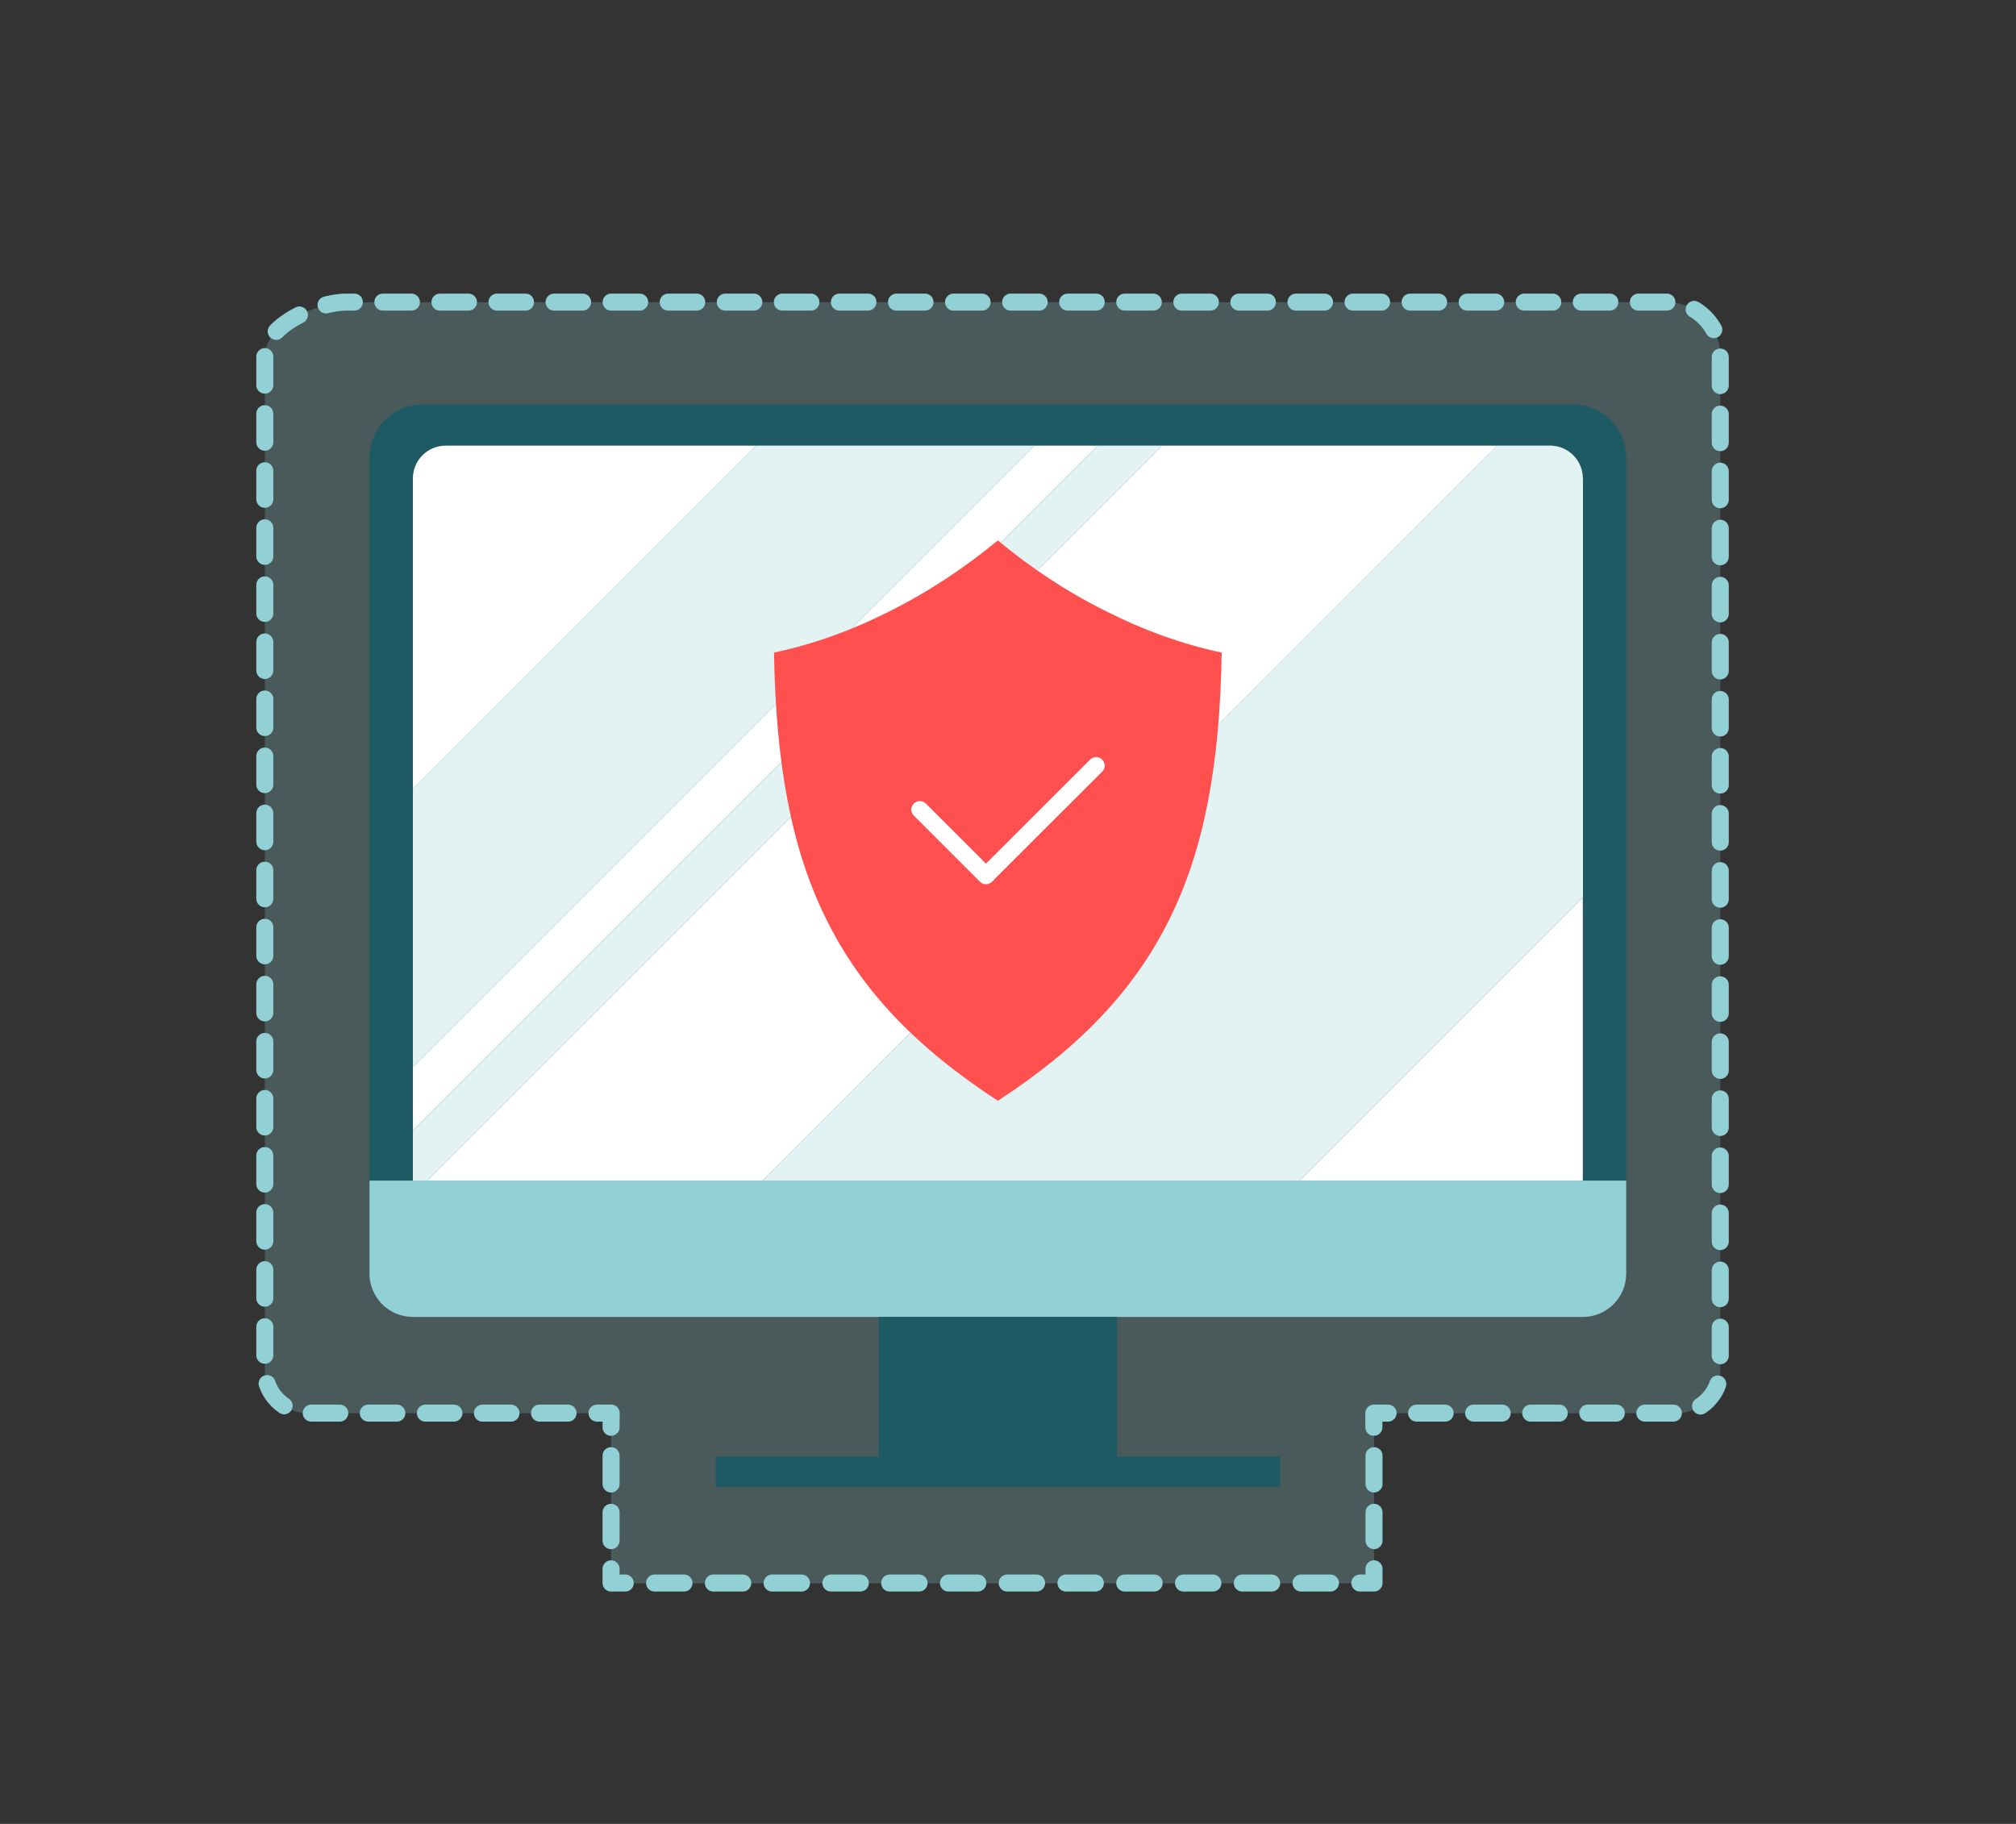
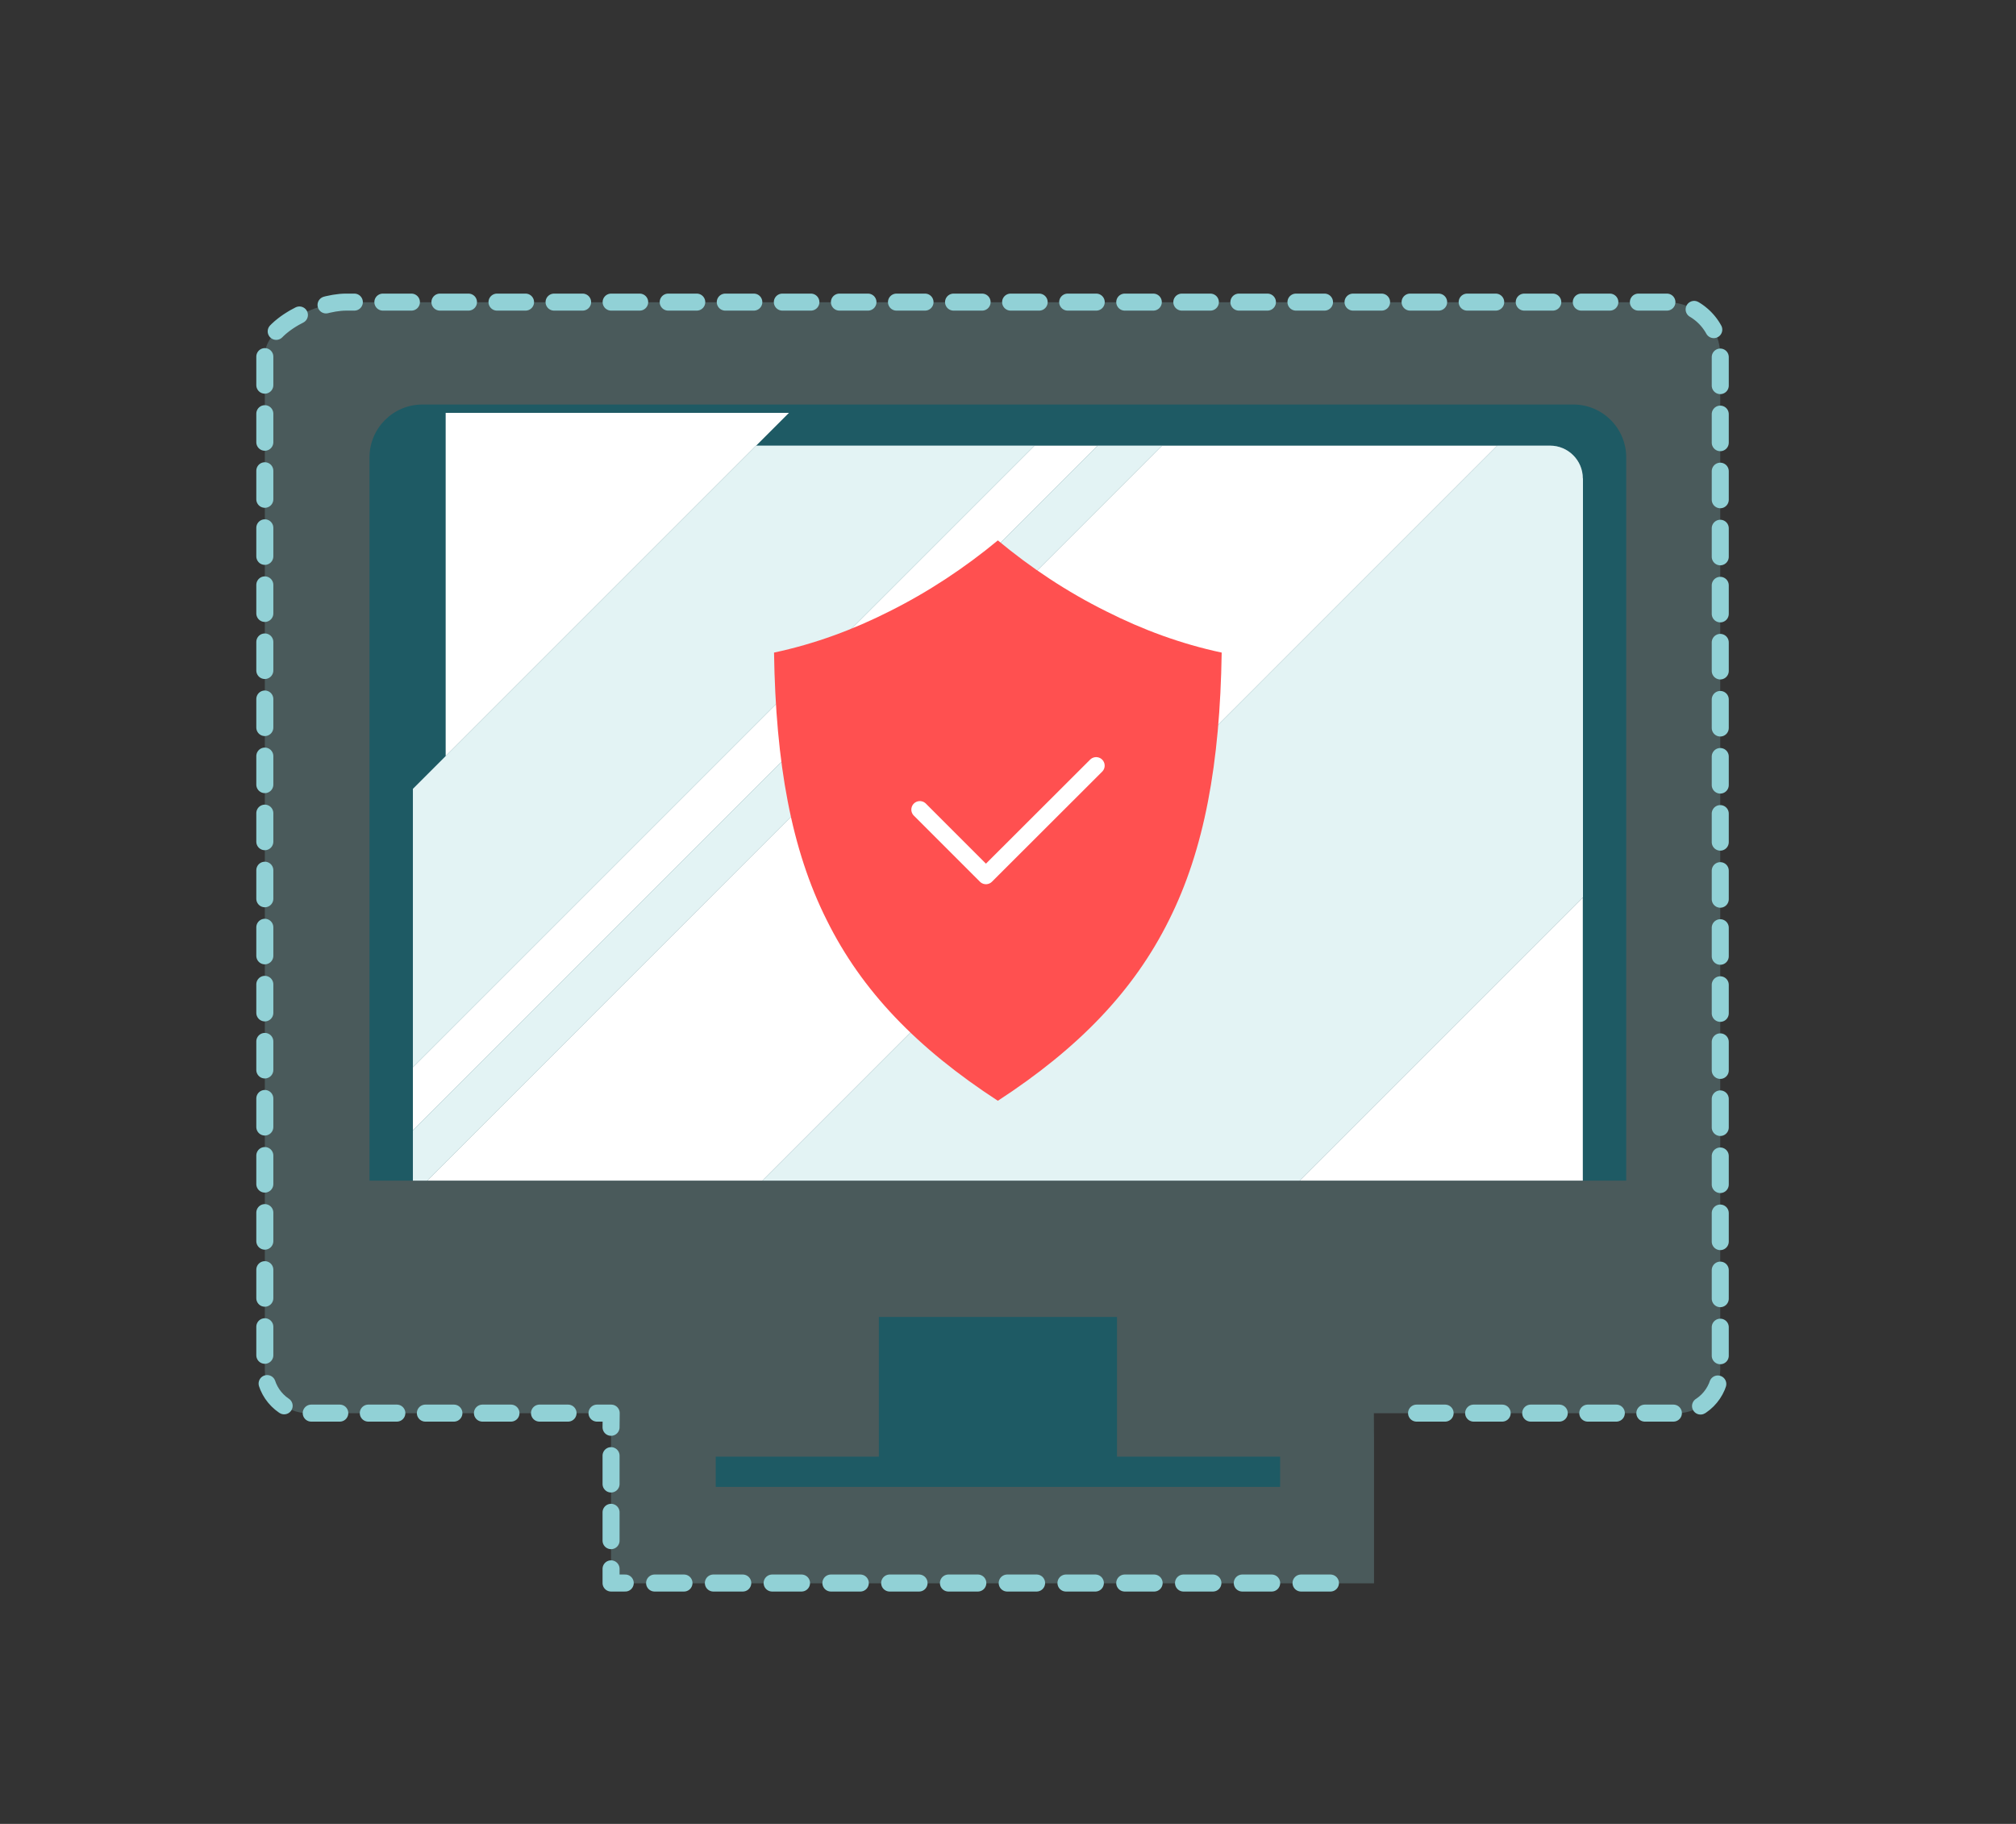
<svg xmlns="http://www.w3.org/2000/svg" version="1.1" x="0px" y="0px" width="1421.3px" height="1285.9px" viewBox="0 0 1421.3 1285.9" style="enable-background:new 0 0 1421.3 1285.9;" xml:space="preserve">
  <rect x="0" y="0" width="1421.3" height="1285.9" fill="#333333" stroke="none" />
  <style type="text/css">
	.st0{fill:#91D1D6;}
	.st1{fill:#FEBF10;}
	.st2{fill:#D09F76;}
	.st3{opacity:0.5;fill:#91D1D6;}
	.st4{fill:#FFFFFF;}
	.st5{opacity:0.75;fill:#91D1D6;}
	.st6{opacity:0.5;fill:#FFFFFF;}
	.st7{opacity:0.25;fill:#91D1D6;}
	.st8{opacity:0.5;}
	.st9{opacity:0.75;fill:#FFFFFF;}
	.st10{fill:#FCCB5E;}
	.st11{fill:#006838;}
	.st12{fill:#1E5A64;}
	.st13{fill:#BE1E2D;}
	.st14{fill:#BC8C68;}
	.st15{fill:#DBC2B0;}
	.st16{fill:none;stroke:#1E5A64;stroke-width:8;stroke-miterlimit:10;}
	.st17{fill:#FFFFFF;stroke:#1E5A64;stroke-width:8;stroke-miterlimit:10;}
	.st18{fill:#231F20;}
	.st19{fill:#F2D5C1;}
	.st20{fill:none;stroke:#006838;stroke-width:8;stroke-miterlimit:10;}
	.st21{fill:#FFFFFF;stroke:#006838;stroke-width:8;stroke-miterlimit:10;}
	.st22{fill:#FF5050;}
	.st23{fill:none;}
	.st24{fill:#603813;}
	.st25{fill:#1A5056;}
	.st26{fill:none;stroke:#D08276;stroke-width:8;stroke-linecap:round;stroke-linejoin:round;stroke-miterlimit:10;}
	.st27{fill:#FFFFFF;stroke:#FFFFFF;stroke-width:8;stroke-miterlimit:10;}
	.st28{fill:none;stroke:#231F20;stroke-width:8;stroke-miterlimit:10;}
	.st29{opacity:0.9;fill:#1E5A64;stroke:#231F20;stroke-width:8;stroke-miterlimit:10;}
	.st30{fill:none;stroke:#231F20;stroke-width:8;stroke-linecap:round;stroke-linejoin:round;stroke-miterlimit:10;}
	.st31{fill:#D8A884;}
	.st32{fill:none;stroke:#FFFFFF;stroke-width:3;stroke-miterlimit:10;}
	.st33{fill:none;stroke:#91D1D6;stroke-width:3;stroke-miterlimit:10;}
	.st34{fill:none;stroke:#005B2D;stroke-width:8;stroke-miterlimit:10;}
	.st35{fill:#EF7D7D;}
	.st36{fill:none;stroke:#FFFFFF;stroke-width:9;stroke-miterlimit:10;}
	.st37{fill:none;stroke:#91D1D6;stroke-width:14;stroke-linecap:round;stroke-linejoin:round;stroke-dasharray:20.057,20.057;}
	.st38{opacity:0.25;}
	.st39{fill:#8A5E3C;}
	.st40{fill:#262261;}
	.st41{fill:#2B388F;}
	.st42{fill:#E9CEBB;}
	.st43{fill:none;stroke:#FFFFFF;stroke-width:8;stroke-miterlimit:10;}
	.st44{opacity:0.75;}
	.st45{fill:#184A4C;}
	.st46{opacity:0.5;fill:#1E5A64;}
	.st47{fill:#C68D00;}
	.st48{fill:#F1F1F2;}
	.st49{fill:none;stroke:#FCCB5E;stroke-width:8;stroke-miterlimit:10;}
	.st50{fill:#79B9BA;}
	.st51{fill:none;stroke:#FEBF10;stroke-width:8;stroke-miterlimit:10;}
	.st52{fill:#113F44;}
	.st53{fill:none;stroke:#FFFFFF;stroke-width:14;stroke-miterlimit:10;}
	.st54{fill:#FFFFFF;stroke:#FFFFFF;stroke-width:3;stroke-miterlimit:10;}
	.st55{fill:none;stroke:#91D1D6;stroke-width:12;stroke-linecap:round;stroke-linejoin:round;stroke-miterlimit:10;}
	.st56{fill:none;stroke:#FF5050;stroke-width:12;stroke-linecap:round;stroke-linejoin:round;}
	.st57{fill:none;stroke:#FF5050;stroke-width:12;stroke-linecap:round;stroke-linejoin:round;stroke-dasharray:20.778,20.778;}
	.st58{fill:none;stroke:#FFFFFF;stroke-width:12;stroke-miterlimit:10;}
	.st59{fill:none;stroke:#FFFFFF;stroke-width:12;stroke-linecap:round;stroke-linejoin:round;stroke-miterlimit:10;}
	.st60{fill:none;stroke:#91D1D6;stroke-width:12;stroke-linecap:round;stroke-linejoin:round;}
	.st61{fill:none;stroke:#91D1D6;stroke-width:12;stroke-linecap:round;stroke-linejoin:round;stroke-dasharray:19.973,19.973;}
	.st62{fill:none;stroke:#91D1D6;stroke-width:12;stroke-linecap:round;stroke-linejoin:round;stroke-dasharray:20.716,20.716;}
	.st63{fill:none;stroke:#91D1D6;stroke-width:12;stroke-linecap:round;stroke-linejoin:round;stroke-dasharray:20.117,20.117;}
	.st64{fill:none;stroke:#231F20;stroke-width:20;stroke-miterlimit:10;}
	.st65{fill:none;stroke:#1E5A64;stroke-width:15;stroke-miterlimit:10;}
	.st66{fill:#FFFFFF;stroke:#1E5A64;stroke-width:15;stroke-miterlimit:10;}
	.st67{fill:#231F20;stroke:#231F20;stroke-width:12;stroke-miterlimit:10;}
	.st68{opacity:0.75;fill:#1E5A64;}
	.st69{opacity:0.1;fill:#91D1D6;}
	.st70{opacity:0.1;fill:#1E5A64;}
</style>
  <g id="Layer_1">
</g>
  <g id="Layer_2">
</g>
  <g id="Layer_3">
    <path class="st7" d="M1175.5,213.1H244c-20.6,0-57.3,16.7-57.3,37.3v579.9v135.5c0,16.9,13.7,30.6,30.6,30.6h213.6l-0.1,18.5v101.4   h537.9v-101.4l-0.1-18.5h213.6c16.9,0,30.6-13.7,30.6-30.6V830.2V250.3C1212.7,229.7,1196,213.1,1175.5,213.1z" />
    <path class="st12" d="M1146.5,832.4h-886V322.5c0-20.6,16.7-37.3,37.3-37.3h811.4c20.6,0,37.3,16.7,37.3,37.3V832.4z" />
-     <path class="st0" d="M260.5,832.4h886v65.5c0,16.9-13.7,30.6-30.6,30.6H291.1c-16.9,0-30.6-13.7-30.6-30.6V832.4z" />
    <polygon class="st12" points="787.5,1027 787.5,928.5 619.6,928.5 619.6,1027 504.6,1027 504.6,1048.3 902.5,1048.3 902.5,1027     " />
    <g>
      <polygon class="st4" points="729.3,314.2 291.1,752.4 291.1,796.9 773.8,314.2   " />
-       <path class="st4" d="M314.2,314.2c-12.7,0-23.1,10.3-23.1,23.1v218.9l242-242H314.2z" />
+       <path class="st4" d="M314.2,314.2v218.9l242-242H314.2z" />
      <polygon class="st4" points="819.2,314.2 301.1,832.4 537.5,832.4 1055.6,314.2   " />
      <polygon class="st4" points="1115.9,632.7 916.2,832.4 1115.9,832.4   " />
      <polygon class="st4" points="533.1,314.2 291.1,556.2 291.1,752.4 729.3,314.2   " />
      <polygon class="st7" points="533.1,314.2 291.1,556.2 291.1,752.4 729.3,314.2   " />
      <polygon class="st4" points="773.8,314.2 291.1,796.9 291.1,832.4 301.1,832.4 819.2,314.2   " />
      <polygon class="st7" points="773.8,314.2 291.1,796.9 291.1,832.4 301.1,832.4 819.2,314.2   " />
      <path class="st4" d="M1115.9,337.3c0-12.7-10.3-23.1-23.1-23.1h-37.2L537.5,832.4h378.7l199.8-199.8V337.3z" />
      <path class="st7" d="M1115.9,337.3c0-12.7-10.3-23.1-23.1-23.1h-37.2L537.5,832.4h378.7l199.8-199.8V337.3z" />
    </g>
    <path class="st22" d="M703.5,381c-23.2,19.2-48.9,36.3-76.6,50.1c-25.3,12.8-52.5,22.9-81.2,29c1.2,78.2,12.2,138.9,37.2,188.7   c24.7,49.8,63.5,90.1,120.6,127.3c57.1-37.2,95.9-77.6,120.6-127.3c25-49.8,36-110.5,37.2-188.7c-28.7-6.1-55.9-16.2-81.2-29   C752.4,417.4,726.7,400.3,703.5,381z" />
    <polyline class="st59" points="648.5,570.8 695.1,617.4 772.8,539.8  " />
    <g>
      <g>
        <polyline class="st60" points="420.9,996.3 430.9,996.3 430.8,1006.3    " />
        <line class="st61" x1="430.8" y1="1026.3" x2="430.8" y2="1096.2" />
        <polyline class="st60" points="430.8,1106.1 430.8,1116.1 440.8,1116.1    " />
        <line class="st62" x1="461.5" y1="1116.1" x2="948.3" y2="1116.1" />
-         <polyline class="st60" points="958.7,1116.1 968.7,1116.1 968.7,1106.1    " />
-         <line class="st61" x1="968.7" y1="1086.2" x2="968.7" y2="1016.3" />
-         <polyline class="st60" points="968.6,1006.3 968.6,996.3 978.6,996.3    " />
        <path class="st63" d="M998.7,996.3h183.5c16.9,0,30.6-13.7,30.6-30.6V830.2V250.3c0-20.6-16.7-37.3-37.3-37.3H244     c-20.6,0-57.3,16.7-57.3,37.3v579.9v135.5c0,16.9,13.7,30.6,30.6,30.6h193.5" />
      </g>
    </g>
  </g>
  <g id="Layer_4">
</g>
</svg>